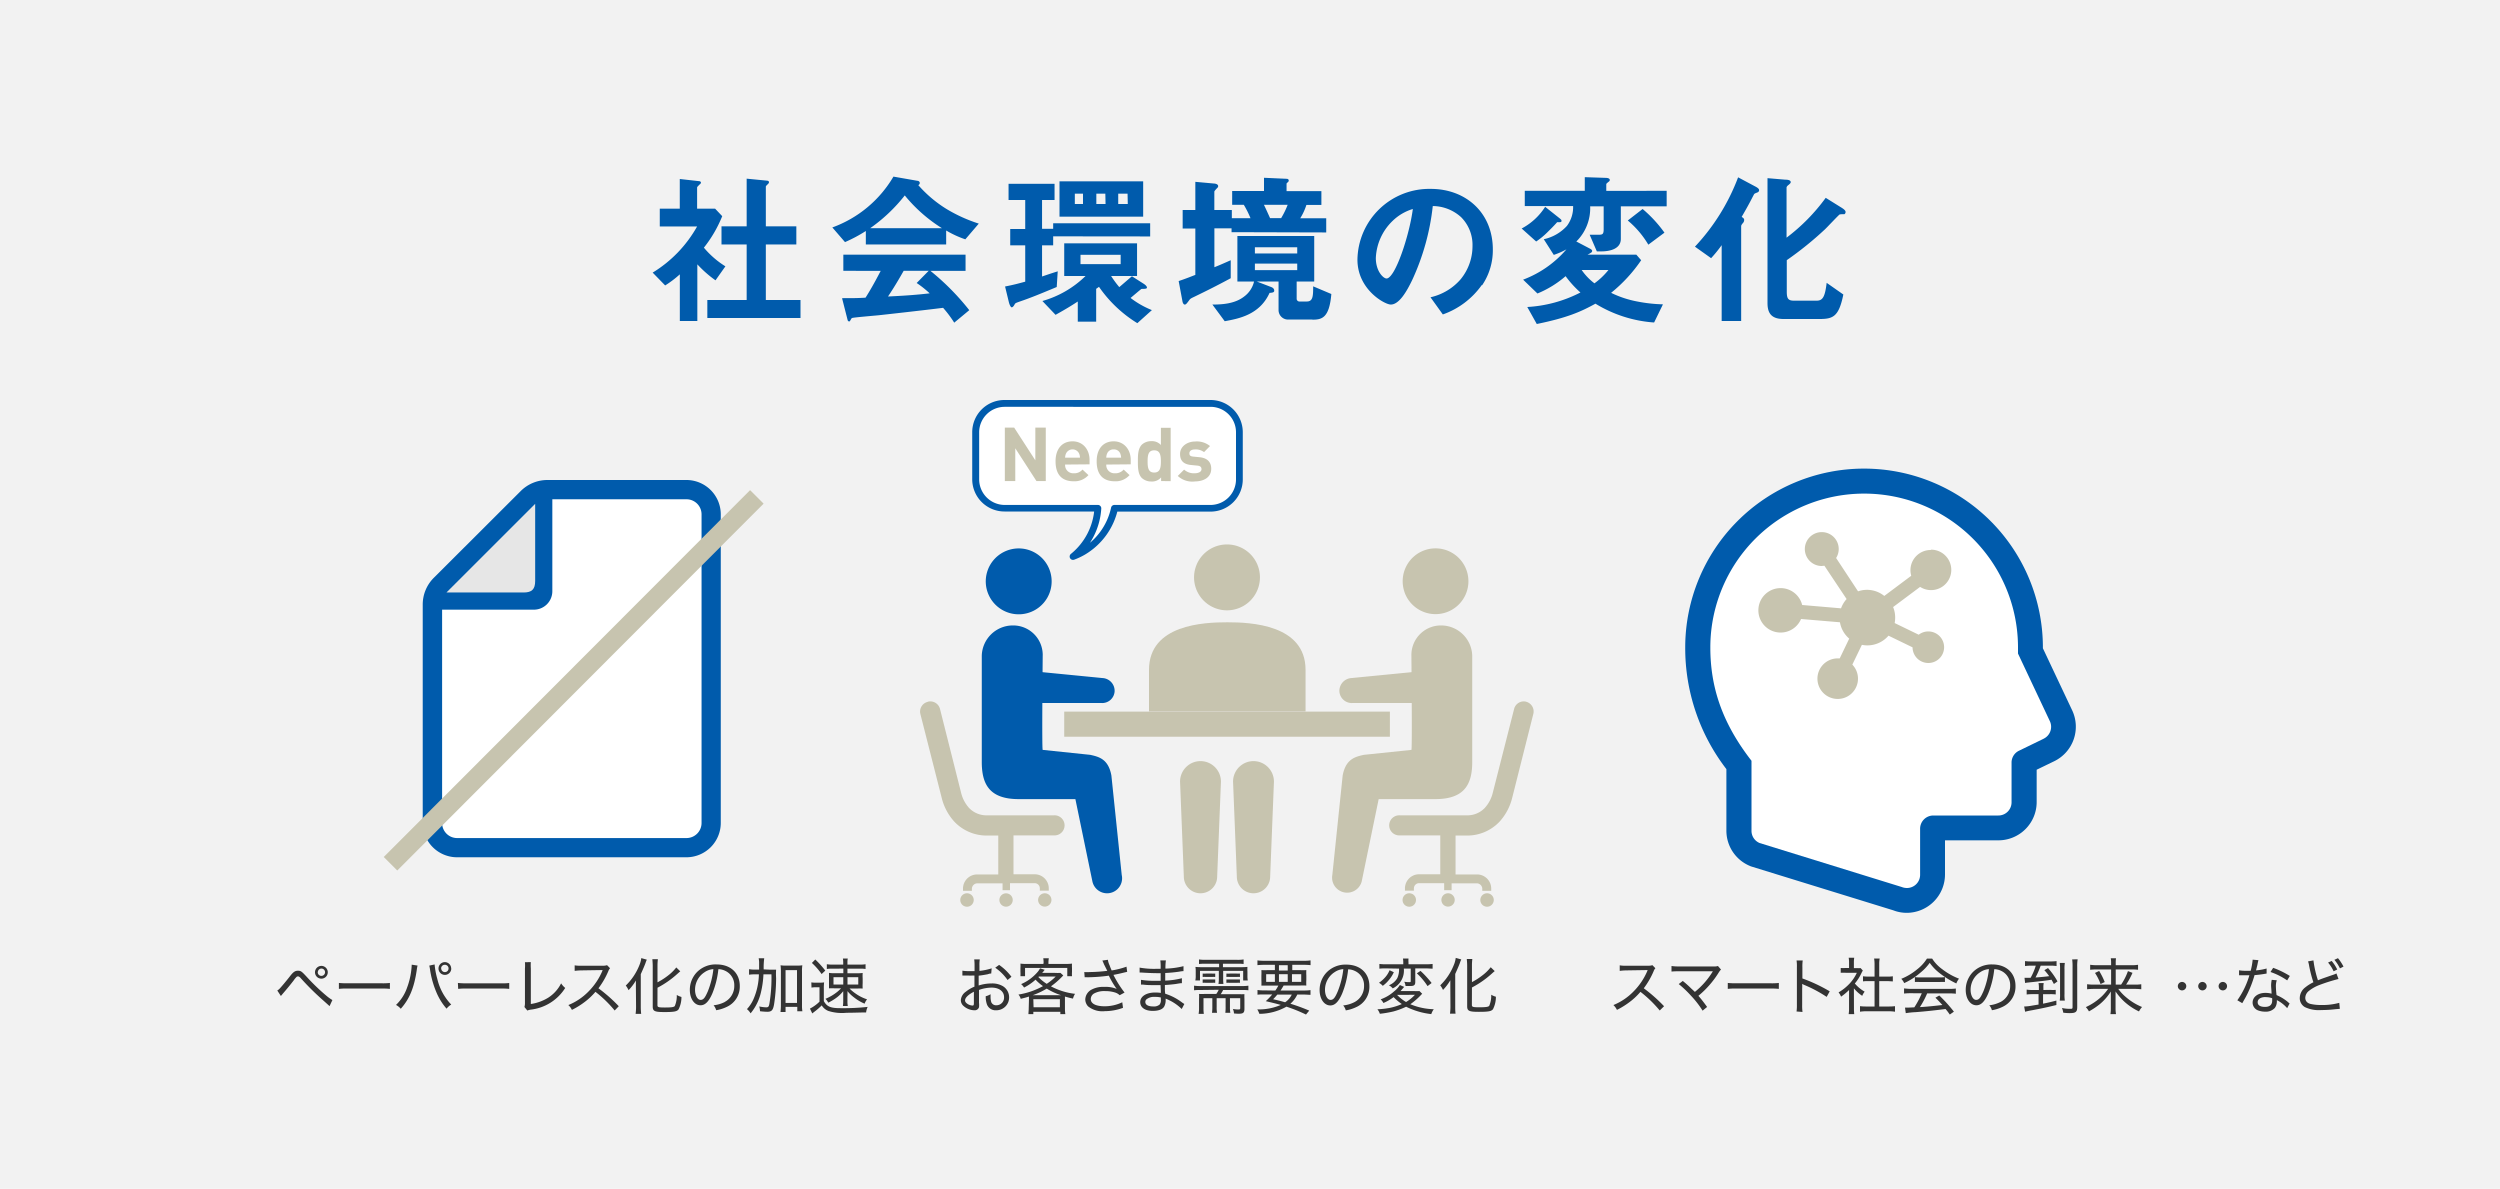
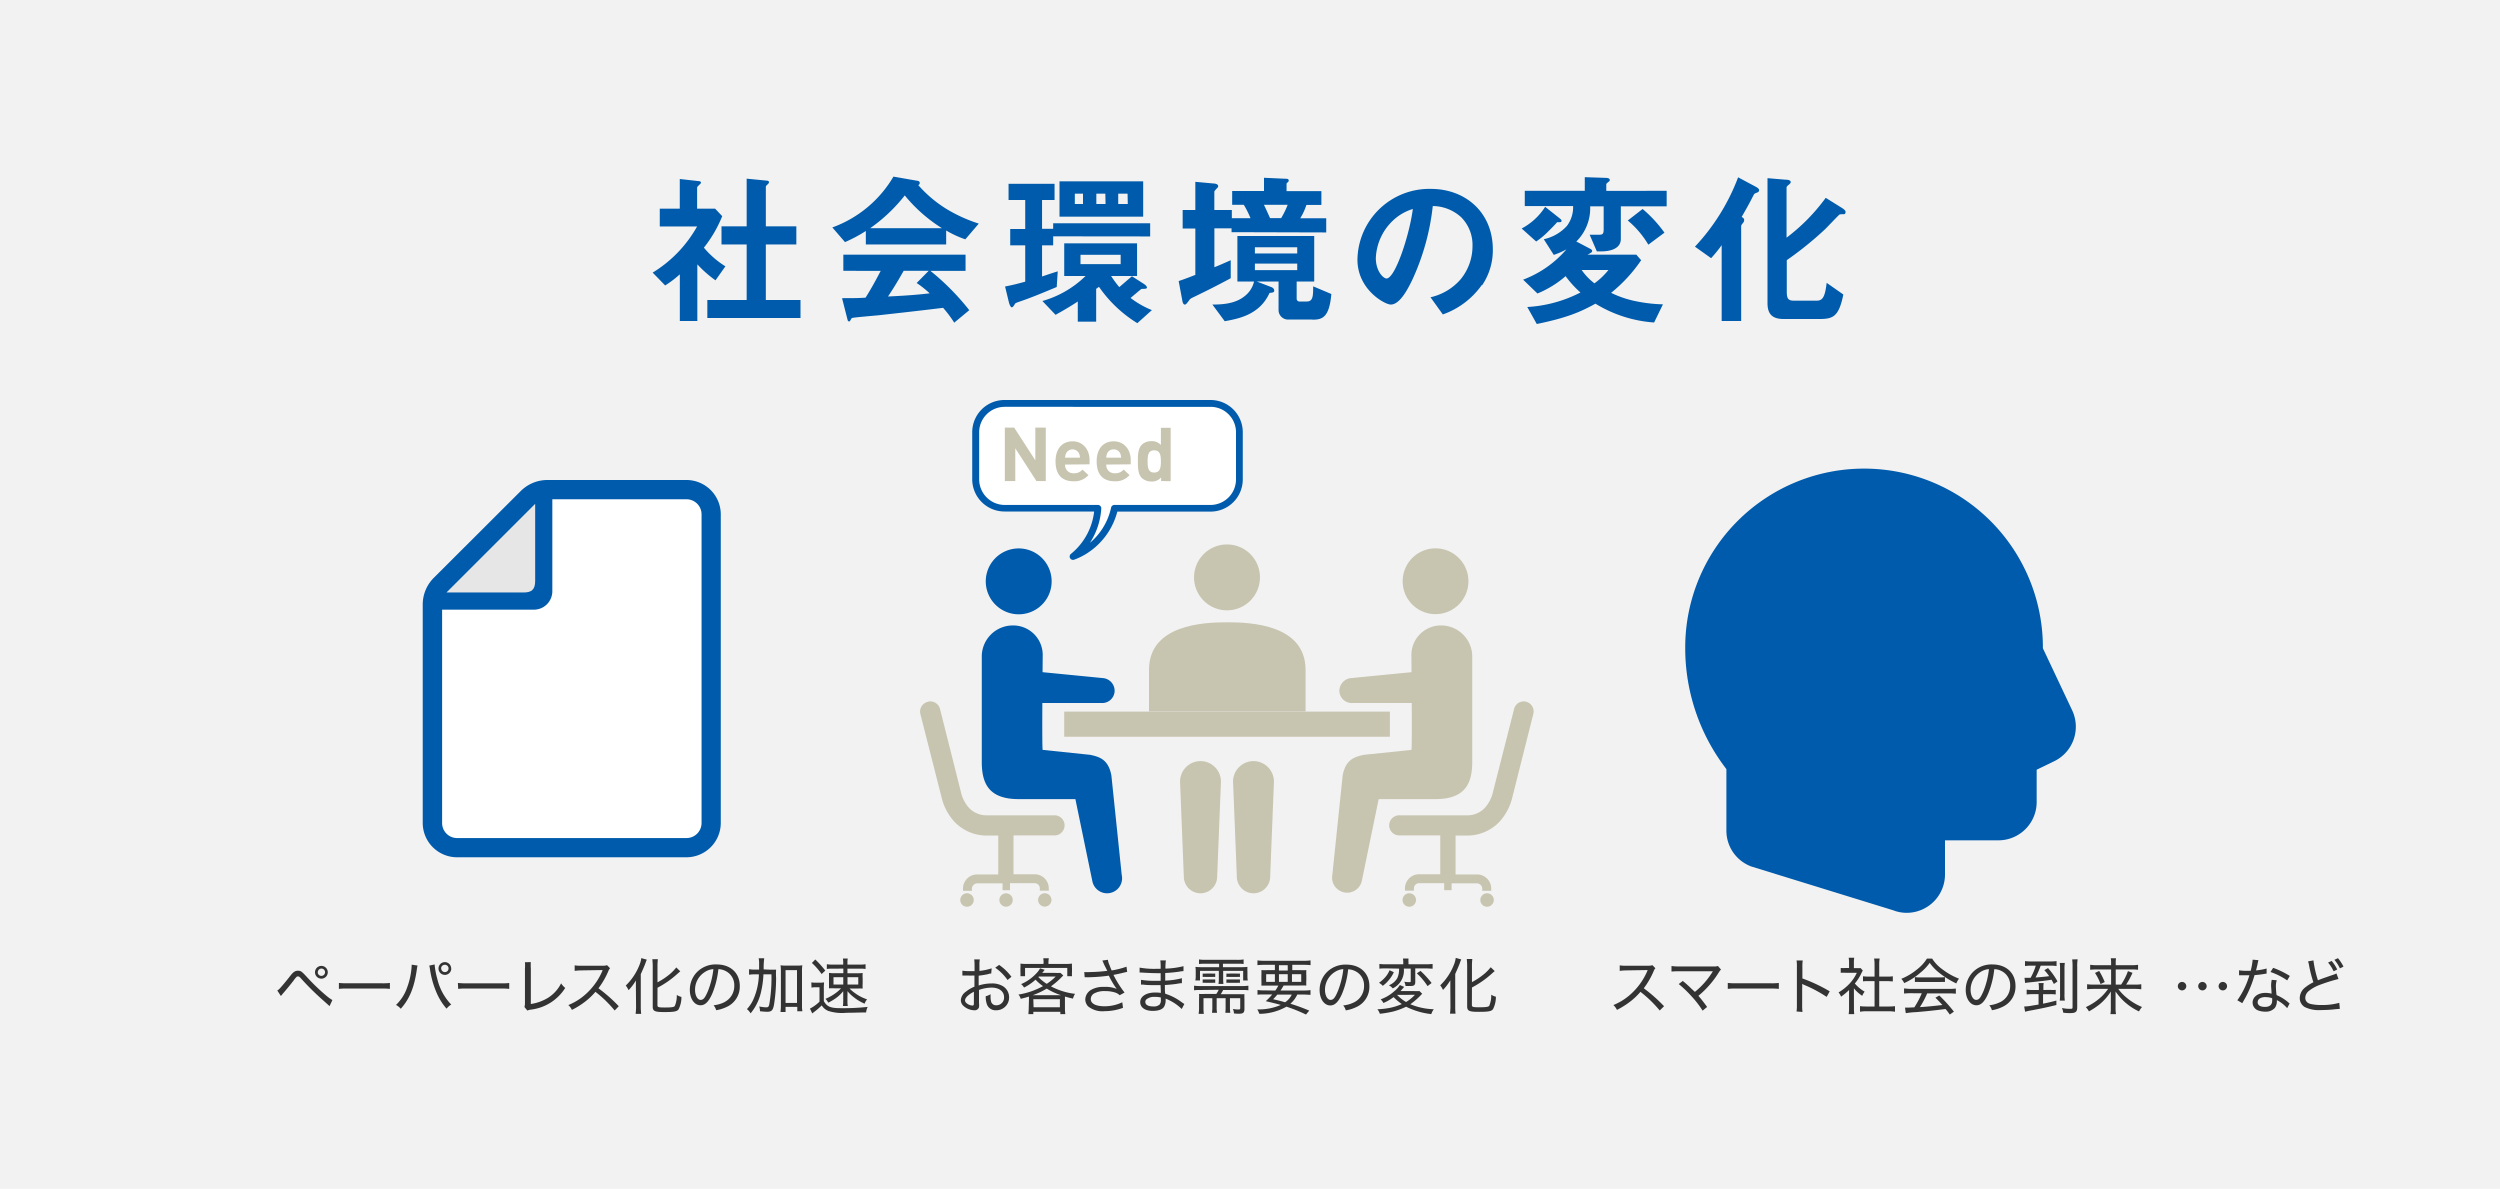
<svg xmlns="http://www.w3.org/2000/svg" width="450" height="214" viewBox="0 0 450 214">
  <defs>
    <style>.a{fill:#f2f2f2;}.b{fill:#005bac;}.c{fill:#e6e6e6;}.d{fill:#fff;}.e{fill:#c7c4af;}.f{fill:#333;}</style>
  </defs>
  <rect class="a" width="450" height="214" />
  <path class="b" d="M123.57,86.4H98.51a6.8,6.8,0,0,0-4.79,2L78.09,104a6.8,6.8,0,0,0-2,4.8v39.33a6.19,6.19,0,0,0,6.18,6.18h41.29a6.19,6.19,0,0,0,6.18-6.18V92.57a6.19,6.19,0,0,0-6.18-6.17" />
  <path class="c" d="M96.33,90.69v13.88c0,1.5-.59,2.08-2.09,2.08H80.36Z" />
  <path class="d" d="M126.28,148.14a2.71,2.71,0,0,1-2.71,2.71H82.28a2.7,2.7,0,0,1-2.7-2.71v-38.4H96.1a3.32,3.32,0,0,0,3.32-3.31V89.87h24.15a2.71,2.71,0,0,1,2.71,2.7Z" />
-   <rect class="e" x="56.6" y="120.73" width="93.32" height="3.44" transform="translate(-56.35 109) rotate(-45.04)" />
  <path class="b" d="M373,127.88l-5.28-11.19v-.15a32.19,32.19,0,0,0-64.38,0,35.7,35.7,0,0,0,7.41,21.9v11.07a6.87,6.87,0,0,0,4.19,6.34l.21.09.22.07,25.43,7.85a6.66,6.66,0,0,0,2.42.45,6.91,6.91,0,0,0,6.88-6.88v-6.17h9.62a6.89,6.89,0,0,0,6.88-6.89v-5.82l3.18-1.54a6.91,6.91,0,0,0,3.22-9.13" />
-   <path class="d" d="M367.8,133l-4.38,2.13a2.36,2.36,0,0,0-1.34,2.13v7.15a2.37,2.37,0,0,1-2.38,2.38H348a2.38,2.38,0,0,0-2.38,2.39v8.29a2.37,2.37,0,0,1-2.38,2.37,2.52,2.52,0,0,1-.93-.18l-25.59-7.92a2.37,2.37,0,0,1-1.45-2.19V136.94c-5.3-6.82-7.41-13.26-7.41-20.4a27.69,27.69,0,0,1,55.38,0c0,.38,0,.74,0,1.1l5.73,12.16a2.38,2.38,0,0,1-1.1,3.16" />
-   <path class="e" d="M347.52,99a3.64,3.64,0,0,0-3.64,3.64,3.9,3.9,0,0,0,.14,1l-4.85,3.63a4.94,4.94,0,0,0-4.72-.83l-3.95-6a3,3,0,0,0,.47-1.61,3.05,3.05,0,1,0-3.06,3.05l.48-.05,4,6a4.93,4.93,0,0,0-1,1.67l-7-.6a4,4,0,1,0-.2,2.52l7,.59a4.94,4.94,0,0,0,1.67,2.94l-1.71,3.56-.35,0a3.65,3.65,0,1,0,2.62,1.12l1.72-3.56a5,5,0,0,0,1,.1,5,5,0,0,0,3.79-1.75l4.33,2.1a2.84,2.84,0,1,0,2.84-2.86,2.78,2.78,0,0,0-1.73.59l-4.33-2.1a5.23,5.23,0,0,0,.09-1,4.89,4.89,0,0,0-.37-1.88l4.86-3.63a3.64,3.64,0,1,0,2-6.7" />
  <path class="e" d="M254.88,162a1.21,1.21,0,1,1-1.2-1.21,1.2,1.2,0,0,1,1.2,1.21" />
  <path class="e" d="M268.88,162a1.21,1.21,0,1,1-1.21-1.21,1.21,1.21,0,0,1,1.21,1.21" />
-   <path class="e" d="M261.85,162a1.2,1.2,0,1,1-1.2-1.21,1.2,1.2,0,0,1,1.2,1.21" />
  <path class="e" d="M274.73,126.31a1.79,1.79,0,0,0-2.19,1.3L268.7,142.7a6.28,6.28,0,0,1-1.45,2.74,4.33,4.33,0,0,1-3.24,1.32H252a1.81,1.81,0,1,0,0,3.61h7.25v7h-3.81a2.55,2.55,0,0,0-2.55,2.54v.41h1.61v-.41a.94.94,0,0,1,.94-.94h4.51v1.26h1.34V159h4.58a1,1,0,0,1,.94.94v.41h1.61v-.41a2.55,2.55,0,0,0-2.55-2.54H262v-7h2a8,8,0,0,0,5.9-2.48,9.88,9.88,0,0,0,2.29-4.29L276,128.5a1.81,1.81,0,0,0-1.31-2.19" />
  <path class="e" d="M186.86,162a1.2,1.2,0,1,0,1.2-1.21,1.2,1.2,0,0,0-1.2,1.21" />
  <path class="e" d="M172.85,162a1.21,1.21,0,0,0,2.42,0,1.21,1.21,0,0,0-2.42,0" />
  <path class="e" d="M179.89,162a1.2,1.2,0,1,0,2.4,0,1.2,1.2,0,1,0-2.4,0" />
  <path class="e" d="M167,126.31a1.8,1.8,0,0,1,2.2,1.3L173,142.7a6.26,6.26,0,0,0,1.44,2.74,4.34,4.34,0,0,0,3.24,1.32h12a1.81,1.81,0,1,1,0,3.61h-7.25v7h3.81a2.54,2.54,0,0,1,2.54,2.54v.41h-1.61v-.41a.93.93,0,0,0-.93-.94H181.8v1.26h-1.34V159h-4.57a1,1,0,0,0-.95.94v.41h-1.6v-.41a2.55,2.55,0,0,1,2.55-2.54h3.8v-7h-2a8,8,0,0,1-5.89-2.48,9.78,9.78,0,0,1-2.29-4.29l-3.84-15.1a1.8,1.8,0,0,1,1.3-2.19" />
  <path class="e" d="M216.1,137a3.69,3.69,0,0,0-3.69,3.69l.68,17.1a3,3,0,0,0,6,0l.68-17.1A3.69,3.69,0,0,0,216.1,137" />
  <path class="e" d="M225.63,137a3.69,3.69,0,0,0-3.68,3.69l.68,17.1a3,3,0,0,0,6,0l.68-17.1a3.69,3.69,0,0,0-3.69-3.69" />
  <path class="e" d="M226.79,103.91A5.93,5.93,0,1,1,220.87,98a5.92,5.92,0,0,1,5.92,5.92" />
  <rect class="e" x="191.56" y="128.09" width="58.62" height="4.52" />
  <path class="e" d="M235,128.06v-7.48c0-8.17-9.89-8.57-14.09-8.57s-14.09.4-14.09,8.57v7.48Z" />
  <path class="e" d="M258.12,123.56a2.83,2.83,0,0,0-3-2.67l-11.85,1.16a2.32,2.32,0,0,0-2.18,2.42,2.24,2.24,0,0,0,2.43,2.07h11.89a2.83,2.83,0,0,0,2.68-3" />
  <path class="e" d="M239.82,157.49l1.86-17.9c.55-2.91,2.16-3.36,3.82-3.72l8.55-.89c.17.28,0-17.18,0-17.18a5.32,5.32,0,0,1,5.42-5.22A5.61,5.61,0,0,1,265,118v19.15c0,3.94-1.32,6.69-6.64,6.69H248.16l-3.06,14.85a2.71,2.71,0,0,1-5.28-1.2" />
  <path class="b" d="M183.61,123.56a2.84,2.84,0,0,1,3-2.67l11.84,1.16a2.3,2.3,0,0,1,2.18,2.42,2.24,2.24,0,0,1-2.43,2.07H186.29a2.84,2.84,0,0,1-2.68-3" />
  <path class="b" d="M201.91,157.49l-1.86-17.9c-.54-2.91-2.15-3.36-3.82-3.72l-8.54-.89c-.18.28,0-17.18,0-17.18a5.32,5.32,0,0,0-5.42-5.22,5.6,5.6,0,0,0-5.55,5.42v19.15c0,3.94,1.32,6.69,6.63,6.69h10.22l3.07,14.85a2.7,2.7,0,0,0,5.27-1.2" />
  <path class="e" d="M252.78,106.5A5.92,5.92,0,1,0,256.55,99a5.92,5.92,0,0,0-3.77,7.48" />
  <path class="b" d="M189,106.5A5.93,5.93,0,1,1,185.18,99,5.93,5.93,0,0,1,189,106.5" />
  <path class="d" d="M217.94,72.62H180.82a5.19,5.19,0,0,0-5.18,5.17v8.52a5.19,5.19,0,0,0,5.18,5.18h16.8a12.11,12.11,0,0,1-4.47,8.69,11.85,11.85,0,0,0,7.48-8.69h17.31a5.19,5.19,0,0,0,5.18-5.18V77.79a5.19,5.19,0,0,0-5.18-5.17" />
  <path class="b" d="M217.94,72.62v.61H180.82a4.59,4.59,0,0,0-4.57,4.56v8.52a4.61,4.61,0,0,0,4.57,4.58h16.8a.56.56,0,0,1,.44.19.58.58,0,0,1,.17.45,12.75,12.75,0,0,1-4.7,9.13l-.38-.48-.22-.56a11,11,0,0,0,1.63-.77h0A11.41,11.41,0,0,0,200,91.36a.61.61,0,0,1,.6-.47h17.31a4.6,4.6,0,0,0,4.57-4.58V77.79a4.58,4.58,0,0,0-4.57-4.56V72a5.8,5.8,0,0,1,5.79,5.78v8.52a5.8,5.8,0,0,1-5.79,5.79H200.63v-.61l.6.14a12.69,12.69,0,0,1-6.06,8.28h0a12.29,12.29,0,0,1-1.81.84.6.6,0,0,1-.74-.26.61.61,0,0,1,.15-.78A11.51,11.51,0,0,0,197,91.46l.61,0v.61h-16.8A5.81,5.81,0,0,1,175,86.31V77.79A5.8,5.8,0,0,1,180.82,72h37.12Z" />
  <polygon class="e" points="186.56 86.59 182.75 80.69 182.75 86.59 180.87 86.59 180.87 76.97 182.55 76.97 186.36 82.86 186.36 76.97 188.24 76.97 188.24 86.59 186.56 86.59" />
  <path class="e" d="M191.72,83.62a1.46,1.46,0,0,0,1.54,1.57,1.92,1.92,0,0,0,1.59-.67l1.07,1a3.34,3.34,0,0,1-2.67,1.11c-1.66,0-3.25-.76-3.25-3.6,0-2.3,1.24-3.59,3.06-3.59s3.06,1.42,3.06,3.35v.79Zm2.51-2a1.3,1.3,0,0,0-2.34,0,1.88,1.88,0,0,0-.17.76h2.67a1.73,1.73,0,0,0-.16-.76" />
  <path class="e" d="M199.13,83.62a1.46,1.46,0,0,0,1.54,1.57,1.94,1.94,0,0,0,1.59-.67l1.06,1a3.32,3.32,0,0,1-2.67,1.11c-1.66,0-3.25-.76-3.25-3.6,0-2.3,1.24-3.59,3.06-3.59s3.07,1.42,3.07,3.35v.79Zm2.51-2a1.22,1.22,0,0,0-1.18-.73,1.21,1.21,0,0,0-1.17.73,1.88,1.88,0,0,0-.16.76h2.67a2.28,2.28,0,0,0-.16-.76" />
  <path class="e" d="M209,86.59v-.66a2.12,2.12,0,0,1-1.74.74,2.49,2.49,0,0,1-1.73-.63c-.7-.7-.71-1.92-.71-3s0-2.26.71-3a2.46,2.46,0,0,1,1.72-.63,2.14,2.14,0,0,1,1.71.69V77h1.76v9.61Zm-1.24-5.53c-1.06,0-1.19.86-1.19,2s.13,2,1.19,2,1.2-.88,1.2-2-.15-2-1.2-2" />
-   <path class="e" d="M215,86.67a3.83,3.83,0,0,1-3-1l1.14-1.14a2.63,2.63,0,0,0,1.89.66c.6,0,1.24-.21,1.24-.74,0-.35-.19-.59-.75-.64l-1.11-.11c-1.27-.12-2-.68-2-2s1.28-2.23,2.71-2.23a3.73,3.73,0,0,1,2.68.82l-1.07,1.09a2.49,2.49,0,0,0-1.64-.48c-.7,0-1,.33-1,.68s.11.56.73.61l1.11.11c1.39.14,2.09.88,2.09,2.07,0,1.55-1.32,2.29-3,2.29" />
  <path class="b" d="M128.79,50.46a20.64,20.64,0,0,1-3.27-2.88v10.2h-3.15v-8.4a19,19,0,0,1-2.64,2l-2.25-2.31a22.72,22.72,0,0,0,8-8.31h-6.72V37.56h3.6V32.22l3.48.39c.18,0,.33.12.33.27a.43.43,0,0,1-.21.3c-.42.42-.48.48-.48.6v3.78h3.24L130,38.91a22.78,22.78,0,0,1-3.3,5.67,16.23,16.23,0,0,0,3.87,3.36Zm-1.47,6.78V54h7.08V44h-4.53V40.74h4.53V32.16l3.69.36c.15,0,.33.12.33.27a.48.48,0,0,1-.15.3c-.24.24-.42.39-.42.51v7.14h5.49V44h-5.49V54h6.24v3.24Zm46.44-14.16a18.06,18.06,0,0,1-3.45-1.59V44H155.85V41.58a26.7,26.7,0,0,1-3.75,2l-2.28-2.64a21.09,21.09,0,0,0,11-9.15l4.29.75c.24,0,.45.18.45.39a.43.43,0,0,1-.27.39,22.38,22.38,0,0,0,5.07,4.29,27.27,27.27,0,0,0,5.82,2.64Zm-2,15a20.67,20.67,0,0,0-2-2.67c-4.11.51-10.86,1.26-11.73,1.35-.63.06-3.81.33-4.53.45a.38.38,0,0,0-.3.21c-.18.36-.27.45-.36.45a.35.35,0,0,1-.27-.27l-1-3.93c1.89,0,2.73,0,4.23-.09.75-1.2,1.38-2.25,2.73-4.83H151.8V45.84h22v2.91h-6.33a44.39,44.39,0,0,1,7,7.08Zm-8.91-22.89a29.22,29.22,0,0,1-6.21,5.88h12.9A27.23,27.23,0,0,1,162.87,35.19ZM165,50.94l2.16-2.19h-4.5c-1.41,2.49-2.28,3.81-2.82,4.62,2.52-.12,5-.27,7.5-.57A18.15,18.15,0,0,0,165,50.94Zm24.57-8.4v1.62h-2v5.61c1.5-.51,1.68-.57,2.82-.93l-.18,2.82c-3.15,1.32-4.83,2-6.72,2.64-.66.24-.75.27-.87.51s-.33.51-.51.51-.39-.45-.51-.9l-.69-2.85c1.53-.3,2.19-.48,3.63-.87V44.16h-2.7V41.22h2.7V36h-3V33.09h8.28V36h-2.25v5.19h2v-1h17.46v2.37Zm15.15,15.63a23,23,0,0,1-6.9-6.54l-.51.36V57.9H194V54.27c-.81.54-2,1.29-4,2.4l-2.37-2.49a18.2,18.2,0,0,0,7.77-4.5h-3.84V43.8h13.11v5.88H200a18.88,18.88,0,0,0,1.47,2c1-.84,1.56-1.35,2.28-1.95l2.16,1.38c.18.12.54.39.54.66s-.63.21-1,.24c-.54.42-1.47,1.23-1.95,1.62a16.24,16.24,0,0,0,3.84,2.19ZM190.71,39V32.64h15.06V39Zm4.23-4.14h-1.47v1.86h1.47Zm6.78,11h-7.23v1.68h7.23Zm-2.76-11h-1.62v1.86H199Zm4,0h-1.68v1.86H203Zm18.72,6.93v-.69h-3.09v7c.75-.3,1.26-.51,2.94-1.26v3.24c-2.79,1.5-4.32,2.25-6.54,3.33-.69.33-.75.36-1,.72-.45.6-.54.69-.75.69s-.36-.36-.39-.54l-.69-3.69c1.35-.45,2.22-.81,3-1.11V41.13h-2.28V37.8h2.28V32.73l3.3.3c.15,0,.81.06.81.48a.41.41,0,0,1-.18.33c-.24.27-.51.54-.51.66v3.3h3.15v1.47h3.36a17.69,17.69,0,0,0-1.2-2.4h-2.1V34.38h5.73V32l4,.18c.12,0,.45,0,.45.33,0,.12-.06.21-.24.36s-.15.21-.15.3v1.23h6.27v2.49h-2.7a10.42,10.42,0,0,1-1.11,2.4h4.68v2.55Zm14.52,15.72h-4.14a1.71,1.71,0,0,1-1.92-1.68V50.67h-3.93l2.61,1c.54.21.54.54.54.66,0,.33-.39.36-.84.39-1.8,4-5.67,4.65-8.07,5.1l-2.22-3c1.68,0,4-.12,5.67-1.41a4.69,4.69,0,0,0,1.83-2.73h-3V42.48h13.83v8.19H233.4v3.06a.5.5,0,0,0,.57.54h1.26c1.11,0,1.14-1,1.14-2.73l3.27,1.38C239.28,57.27,237.9,57.54,236.25,57.54Zm-2.7-13h-7.62v1.11h7.62Zm0,2.94h-7.62v1.17h7.62Zm-6-10.59c.18.33.93,2,1.11,2.4h2a14.92,14.92,0,0,0,1.17-2.4Zm39.21,14.46a14.48,14.48,0,0,1-7,5.28l-2.22-3.09a10.1,10.1,0,0,0,5.4-3.21,9.39,9.39,0,0,0,2.16-6A7.07,7.07,0,0,0,263,39.09a7.67,7.67,0,0,0-5.1-2,42.59,42.59,0,0,1-3.72,13.35c-.9,1.86-2.28,4.38-3.84,4.38-1.08,0-6-2.7-6-8.07A12.94,12.94,0,0,1,257.55,34c6.24,0,11.16,4.23,11.16,10.92A11.21,11.21,0,0,1,266.79,51.33ZM250.65,39.78a9.82,9.82,0,0,0-3,6.66c0,2.43,1.38,3.69,1.92,3.69,1.56,0,4.14-7.83,4.74-12.51A8.86,8.86,0,0,0,250.65,39.78Zm29.61.24c-.57.66-1.26,1.32-1.83,1.89a13.41,13.41,0,0,1-1.92,1.56l-2.61-2.34a11.25,11.25,0,0,0,4.23-3.9l2.61,2.07c.33.27.33.33.33.42C281.07,40,281,40,280.26,40Zm11.49-2.88V43c0,1.68-1.71,2.25-3.54,2.25h-.78l-1.29-3h1.71c.63,0,.81-.15.81-1V37.14h-2.43a8.41,8.41,0,0,1-2.49,6.33l2.46,1.29c.15.09.39.21.39.42a.38.38,0,0,1-.15.27,5.13,5.13,0,0,1-.69.39h8.79l.87,1A27.16,27.16,0,0,1,290,52.71a18.35,18.35,0,0,0,4.71,1.56,27.23,27.23,0,0,0,4.62.51l-1.59,3.27a23.29,23.29,0,0,1-10.56-3.39c-2.61,1.44-5,2.52-10.56,3.66l-1.71-3.06a23.82,23.82,0,0,0,9.57-2.61,18.37,18.37,0,0,1-2.67-2.94,18.4,18.4,0,0,1-5.07,3.12l-2.58-2.49a19.13,19.13,0,0,0,7.8-5.46,13,13,0,0,1-2.28,1l-1.8-2.82a7.88,7.88,0,0,0,4.17-2.4,5.62,5.62,0,0,0,1.11-3.57h-8.7V34.35h10.8V31.89l3.6.12c.45,0,.9.06.9.39a.34.34,0,0,1-.15.27c-.48.39-.48.39-.48.57v1.11H300v2.79ZM284.7,48.6A10.46,10.46,0,0,0,287,51a13,13,0,0,0,2.52-2.4Zm12-4.56A16.9,16.9,0,0,0,293,39.69l2.67-2.07a22.92,22.92,0,0,1,3.93,4.26Zm19.68-9.42c-.54.21-.6.24-.69.42-.6,1.14-.81,1.62-2.19,4,.27.18.45.3.45.54a.81.81,0,0,1-.15.48c-.33.39-.39.48-.39.72v17H309.9V44.13A23.58,23.58,0,0,1,308,46.47l-2.91-2.07a37.55,37.55,0,0,0,7.77-12.48l3.21,1.71c.21.12.57.33.57.6A.43.43,0,0,1,316.38,34.62ZM332,38.55c-.12,0-.72,0-.87.06s-2.22,2.28-2.67,2.7a61.12,61.12,0,0,1-6.84,5.52V52.5c0,1.23.24,1.62,1.29,1.62H327c1.11,0,1.5-.72,1.8-3.21l3,2.1c-.81,4-1.86,4.41-4.29,4.41h-6.45c-2,0-2.91-.84-2.91-2.85V32.07l3.18.27c.42,0,1,.06,1,.45,0,.18-.24.36-.3.42s-.45.3-.45.57v9a34.2,34.2,0,0,0,7.05-7.17l2.94,1.83c.12.09.63.39.63.69A.45.45,0,0,1,332,38.55Z" />
  <path class="f" d="M49.91,178.29a2,2,0,0,0,.37-.28c.32-.32,1.3-1.49,1.91-2.28s.93-1,1.45-1,.68.15,1.48,1a36.83,36.83,0,0,0,3.71,3.57,7.77,7.77,0,0,0,1,.71l-.51,1.09-1-.9A48.52,48.52,0,0,1,54.07,176c-.18-.18-.3-.25-.44-.25a.39.39,0,0,0-.33.18,3.25,3.25,0,0,0-.41.51c-.53.7-1.31,1.65-2,2.44l-.33.4ZM59,175a1.15,1.15,0,1,1-1.15-1.14A1.15,1.15,0,0,1,59,175Zm-1.81,0a.66.66,0,0,0,.66.66.66.66,0,1,0,0-1.32A.66.66,0,0,0,57.21,175ZM61,176.93a13.11,13.11,0,0,0,1.51.06h6.19a9.77,9.77,0,0,0,1.48-.06V178a11.32,11.32,0,0,0-1.49-.06H62.52A10.67,10.67,0,0,0,61,178Zm14.16-3.13a5.73,5.73,0,0,0-.14.78c-.47,3.21-1.31,5.23-2.88,7a3,3,0,0,0-.86-.69,7.86,7.86,0,0,0,2-3.13,13.31,13.31,0,0,0,.83-4.12Zm3.07-.2a14,14,0,0,0,.49,2.62,9.94,9.94,0,0,0,2.5,4.6,3.09,3.09,0,0,0-.84.74,10.81,10.81,0,0,1-1.85-3,16.64,16.64,0,0,1-1.12-4,5.7,5.7,0,0,0-.14-.75Zm3,.72a1.15,1.15,0,1,1-1.15-1.14A1.15,1.15,0,0,1,81.21,174.32Zm-1.81,0a.66.66,0,1,0,.66-.66A.66.66,0,0,0,79.4,174.32Zm3,2.61A13.19,13.19,0,0,0,84,177h6.18a9.77,9.77,0,0,0,1.48-.06V178a11.23,11.23,0,0,0-1.49-.06H84a10.67,10.67,0,0,0-1.53.06Zm13.13-3.75a7.38,7.38,0,0,0,0,1.13l0,6.41a8.23,8.23,0,0,0,3.12-1.13A6.49,6.49,0,0,0,101,177a3.4,3.4,0,0,0,.74.83,8.46,8.46,0,0,1-6.17,3.9,2.56,2.56,0,0,0-.65.17l-.52-.64a2.5,2.5,0,0,0,.09-.82l0-6.09a7,7,0,0,0,0-1.15Zm15.09,8.71a21.35,21.35,0,0,0-3.46-3.36,12.13,12.13,0,0,1-2.09,1.94,14,14,0,0,1-2.15,1.31,2.69,2.69,0,0,0-.64-.87,10.65,10.65,0,0,0,3.65-2.46,11.7,11.7,0,0,0,2.44-3.61,1.16,1.16,0,0,1,.06-.15.2.2,0,0,0,0-.08l-3.74.06a9.88,9.88,0,0,0-1.27.09l0-1a5.19,5.19,0,0,0,1,.07h.25l3.8,0a2.2,2.2,0,0,0,.78-.1l.54.55a1.81,1.81,0,0,0-.32.55,14.21,14.21,0,0,1-1.77,3.06,27.5,27.5,0,0,1,3.66,3.23Zm3.82-4.09c0-.54,0-.74,0-1.31a8.87,8.87,0,0,1-1.32,1.74,4,4,0,0,0-.5-.83,10.41,10.41,0,0,0,2.43-3.62,4.62,4.62,0,0,0,.36-1.32l1,.28a4.37,4.37,0,0,0-.24.61c-.19.51-.4,1-.85,2v5.79a12.52,12.52,0,0,0,.07,1.36h-1a10.05,10.05,0,0,0,.08-1.38Zm3.88,3.13c0,.36.17.42,1.35.42s1.61-.07,1.77-.26a4.65,4.65,0,0,0,.36-2,3,3,0,0,0,.84.36,4.84,4.84,0,0,1-.52,2.24c-.3.39-.84.48-2.56.48s-2.09-.15-2.09-1v-7.28a12.08,12.08,0,0,0-.07-1.23h1a9.85,9.85,0,0,0-.07,1.23v2.93a12.47,12.47,0,0,0,1.92-1.24,8,8,0,0,0,1.46-1.44l.72.7c-.14.11-.14.11-.62.54a16.92,16.92,0,0,1-3.48,2.41Zm12.09-.57a3.23,3.23,0,0,0,1.74-2.94,2.82,2.82,0,0,0-1.63-2.67,2.93,2.93,0,0,0-1.23-.3,15.91,15.91,0,0,1-1.1,4.4c-.63,1.44-1.29,2.1-2.11,2.1-1.11,0-1.93-1.17-1.93-2.78a4.59,4.59,0,0,1,1.18-3.08A4.7,4.7,0,0,1,129,173.6c2.5,0,4.16,1.54,4.16,3.87a4,4,0,0,1-2.41,3.8,6.8,6.8,0,0,1-1.84.57,2.23,2.23,0,0,0-.47-.89A5.8,5.8,0,0,0,130.46,180.36ZM126.82,175a3.74,3.74,0,0,0-1.71,3.19c0,1,.44,1.79,1,1.79s.84-.5,1.3-1.54a15.21,15.21,0,0,0,1-4A3.19,3.19,0,0,0,126.82,175Zm11.72-.46c.52,0,.83,0,1.16,0a11.25,11.25,0,0,0,0,1.51,31.74,31.74,0,0,1-.37,4.75c-.19,1.05-.44,1.32-1.25,1.32a12.06,12.06,0,0,1-1.28-.1,3.09,3.09,0,0,0-.14-.86,6.69,6.69,0,0,0,1.22.16c.4,0,.49-.09.6-.58a27.9,27.9,0,0,0,.38-5.36h-1.44a16.94,16.94,0,0,1-.46,3.28,9.13,9.13,0,0,1-1.85,3.74,3,3,0,0,0-.66-.76,6.36,6.36,0,0,0,1.15-1.73,11.76,11.76,0,0,0,1-4.53h-.63a7.05,7.05,0,0,0-1.14.07v-1a6.09,6.09,0,0,0,1.21.08h.6c0-.46,0-.56,0-1.1a4.11,4.11,0,0,0-.08-.94h1a13.56,13.56,0,0,0-.1,2Zm2.86,7.62h-.91a10.74,10.74,0,0,0,.07-1.25v-6a9.47,9.47,0,0,0-.06-1.16,5.73,5.73,0,0,0,1,.06h1.92a5.72,5.72,0,0,0,1-.06,7.43,7.43,0,0,0-.06,1.16v6a6.14,6.14,0,0,0,.07,1.12h-.92v-.79H141.4Zm0-1.63h2.06v-5.91H141.4Zm4.64-3.7a5.08,5.08,0,0,0,.86.05h.6a5.34,5.34,0,0,0,.84-.05,9.28,9.28,0,0,0-.05,1.17v2.2c.56,1,1.21,1.27,3,1.27a39.58,39.58,0,0,0,4.89-.23,3.06,3.06,0,0,0-.28,1c-1,0-2.31.06-3.52.06a8.13,8.13,0,0,1-3.28-.33,2.5,2.5,0,0,1-1.19-1,11.61,11.61,0,0,1-1.26,1.1c-.16.12-.29.22-.44.35l-.42-.87a7.1,7.1,0,0,0,1.72-1.25v-2.59h-.66a3.69,3.69,0,0,0-.78.06Zm.71-4.12a16.68,16.68,0,0,1,1.8,2l-.66.62a11.85,11.85,0,0,0-1.75-2Zm3.08,1.65a5.31,5.31,0,0,0-1,.06v-.86a5.94,5.94,0,0,0,1.09.07h1.86v-.33a4.38,4.38,0,0,0-.06-.77h.88a3.27,3.27,0,0,0-.06.73v.37h2.2a5.65,5.65,0,0,0,1.06-.07v.86a5,5,0,0,0-.95-.06h-2.31v.83h1.74a6.49,6.49,0,0,0,1-.06,8.86,8.86,0,0,0,0,1v.81a9.11,9.11,0,0,0,0,1,8.92,8.92,0,0,0-1,0h-1.36a7.5,7.5,0,0,0,1,.84,7.59,7.59,0,0,0,2.15,1.1,2.77,2.77,0,0,0-.44.78,7.82,7.82,0,0,1-1.87-1.1,6.58,6.58,0,0,1-1.22-1.16,7.75,7.75,0,0,1,0,.92v.9a4.65,4.65,0,0,0,.06.86h-.88a5.39,5.39,0,0,0,.06-.85v-.92c0-.39,0-.62,0-.9a6.76,6.76,0,0,1-1.07,1.07,9.29,9.29,0,0,1-1.62,1,2.87,2.87,0,0,0-.51-.69,8.6,8.6,0,0,0,2.12-1.25,6.8,6.8,0,0,0,.69-.64h-1.17a9.37,9.37,0,0,0-1,0c0-.35,0-.58,0-1v-.78c0-.43,0-.67,0-1a6.74,6.74,0,0,0,1.06.06h1.52v-.83Zm.2,1.53v1.32h1.76v-1.32Zm2.52,1.32h1.94v-1.32h-1.94Z" />
  <path class="f" d="M178.42,175.24c-.21,0-.26,0-.65.13-.7.13-1.13.2-1.61.25v1.77a7.62,7.62,0,0,1,2.34-.37,3.78,3.78,0,0,1,2,.48,2.34,2.34,0,0,1,1.14,2,2.3,2.3,0,0,1-2.33,2.35,1.65,1.65,0,0,1-1.72-1.25,4.08,4.08,0,0,1-.16-1.28,2.84,2.84,0,0,0,.87-.36c0,.21,0,.3,0,.43a3.35,3.35,0,0,0,.13,1,.93.93,0,0,0,.93.56,1.38,1.38,0,0,0,1.37-1.48c0-1-.87-1.7-2.23-1.7a6.88,6.88,0,0,0-2.28.42v2.32a3.28,3.28,0,0,1,0,.79.8.8,0,0,1-.85.55,3,3,0,0,1-1.88-.73,1.4,1.4,0,0,1-.54-1.1,2,2,0,0,1,.89-1.5,6,6,0,0,1,1.56-.92v-2l-.44,0a5.44,5.44,0,0,1-.61,0h-1.12v-.88a6.19,6.19,0,0,0,1.19.08l1,0v-1a8.5,8.5,0,0,0-.06-1.11h1a6.09,6.09,0,0,0-.06,1.07v1a10.49,10.49,0,0,0,2.2-.46Zm-3.12,3.27c-1,.52-1.59,1.08-1.59,1.56,0,.23.14.43.44.63a1.79,1.79,0,0,0,.91.3c.2,0,.24-.09.24-.53Zm6.06-2.11a8.8,8.8,0,0,0-2.22-2.21l.7-.51a9.46,9.46,0,0,1,2.22,2.14Zm3.85,3.59c0-.25,0-.44,0-.61-.52.17-.77.23-1.48.41a2,2,0,0,0-.41-.77,13.47,13.47,0,0,0,4.42-1.52,7.64,7.64,0,0,1-1.34-1.16,9.27,9.27,0,0,1-2.07,1.42,2.45,2.45,0,0,0-.53-.62,8.11,8.11,0,0,0,2.87-2.07,3.42,3.42,0,0,0,.54-.77l.84.27-.17.19c0,.06-.12.15-.29.36h2.29a7.93,7.93,0,0,0,1,0l.51.46-.22.23a14.35,14.35,0,0,1-2,1.73,12.12,12.12,0,0,0,4.34,1.35,2.65,2.65,0,0,0-.37.86c-.66-.14-.88-.21-1.45-.37,0,.19,0,.37,0,.65v1.51a6.56,6.56,0,0,0,.07,1h-.9v-.42H186v.42h-.88c0-.33.05-.63.05-1Zm2.64-6.73a5.3,5.3,0,0,0-.06-.77h1a4.4,4.4,0,0,0-.07.77v.25h3a9,9,0,0,0,1.24-.06,5.59,5.59,0,0,0,0,.77v.72a5.66,5.66,0,0,0,0,.78h-.85v-1.49h-7.6v1.48h-.83a6.41,6.41,0,0,0,0-.79v-.7a6.18,6.18,0,0,0,0-.77,8.52,8.52,0,0,0,1.18.06h2.95Zm2.79,5.88H191a11.59,11.59,0,0,1-2.59-1.19,13.1,13.1,0,0,1-2.53,1.19h4.76Zm-4.6,2.17h4.74v-1.46H186Zm.86-5.45a7.81,7.81,0,0,0,1.51,1.23,9.37,9.37,0,0,0,1.61-1.31H187Zm11.81-2.3a5.2,5.2,0,0,0-.29-.66l1-.14a3.34,3.34,0,0,0,.31,1,9.35,9.35,0,0,0,.37.92,14.3,14.3,0,0,0,2.67-.68l.12.93-.69.16c-.64.16-1,.24-1.78.39a18.78,18.78,0,0,0,2,3.18l-.88.48a2.05,2.05,0,0,0-.77-.47,5.7,5.7,0,0,0-1.86-.27,3.78,3.78,0,0,0-2,.44,1.18,1.18,0,0,0-.57,1c0,.81.9,1.29,2.49,1.29a7.37,7.37,0,0,0,3.18-.72l.13,1a9.49,9.49,0,0,1-3.29.6,4.09,4.09,0,0,1-3-.87,1.86,1.86,0,0,1-.5-1.26,2.09,2.09,0,0,1,1.17-1.77,4.4,4.4,0,0,1,2.2-.47A5.44,5.44,0,0,1,201,178l-.23-.32a16.47,16.47,0,0,1-1-1.69l-.18-.37a30.15,30.15,0,0,1-3.91.29,2.59,2.59,0,0,0-.44,0l-.07-.94a6.77,6.77,0,0,0,1,0,27.77,27.77,0,0,0,3.14-.22Zm14,8.06a8.37,8.37,0,0,0-2.25-1.58c-.24-.12-.24-.12-.64-.29,0,.14,0,.19,0,.29a2.39,2.39,0,0,1-.26,1.13c-.29.51-1,.79-2.07.79-1.38,0-2.25-.61-2.25-1.58s1-1.73,2.71-1.73a7.12,7.12,0,0,1,1,.07c0-.26,0-.26-.05-1.4l-1.25,0c-.65,0-1.18,0-1.89-.09h-.38v-.86a13.93,13.93,0,0,0,2.54.17l1,0c0-1.09,0-1.2,0-1.37h-.77c-.66,0-1.87-.06-2.65-.11h-.37v-.89a14.59,14.59,0,0,0,2.86.22l.92,0a9.1,9.1,0,0,0-.05-1.52h1a9.42,9.42,0,0,0-.08,1.48,14.75,14.75,0,0,0,3.25-.44l0,.89a5.62,5.62,0,0,0-.79.1,24.92,24.92,0,0,1-2.5.24c0,.6,0,.76,0,1.37a14.12,14.12,0,0,0,3-.43l0,.89c-.19,0-.22,0-1.06.14-.43.07-1.41.16-2,.19,0,1.12,0,1.12.06,1.57a9.83,9.83,0,0,1,3.06,1.6l.38.25Zm-4.85-2.18a2.17,2.17,0,0,0-1.52.46.62.62,0,0,0-.18.46c0,.51.53.8,1.41.8a1.56,1.56,0,0,0,1.16-.34,1.26,1.26,0,0,0,.22-.9c0-.09,0-.37,0-.37A4.21,4.21,0,0,0,207.89,179.44Zm8.19-1.24a8.81,8.81,0,0,0-1.12.05v-.83a7.73,7.73,0,0,0,1.12.07h7.59a6.69,6.69,0,0,0,1.07-.07v.83a7.8,7.8,0,0,0-1.07-.05h-3.48a5.16,5.16,0,0,1-.43.75H223a9.06,9.06,0,0,0,1,0,7,7,0,0,0,0,.84v1.79c0,.7-.22.89-1,.89-.22,0-.43,0-.88-.05a2.35,2.35,0,0,0-.2-.81,5.69,5.69,0,0,0,1,.1c.25,0,.32-.06.32-.26v-1.77h-1.85v1.56a5.65,5.65,0,0,0,.07,1.06h-.9a7.6,7.6,0,0,0,.05-1.08v-1.54H219v1.56a4.9,4.9,0,0,0,.07,1.06h-.91a7.14,7.14,0,0,0,.06-1.08v-1.54h-1.59v1.72a6.9,6.9,0,0,0,.06,1.1h-.94a6.56,6.56,0,0,0,.08-1.12V179.8a7.85,7.85,0,0,0,0-.89,10.33,10.33,0,0,0,1,0h2.1a4,4,0,0,0,.44-.75Zm.88-4.73a8.73,8.73,0,0,0-1.11.05v-.82a7.67,7.67,0,0,0,1.16.07h5.74a6.76,6.76,0,0,0,1.13-.07v.82a7.87,7.87,0,0,0-1.08-.05h-2.64v.62h3.17a9.74,9.74,0,0,0,1.24-.05,6.92,6.92,0,0,0,0,.85v.74a4.29,4.29,0,0,0,.06.85h-.83v-1.72h-3.6v1.29a7.13,7.13,0,0,0,.05,1.06h-.9a5.12,5.12,0,0,0,.07-1.06v-1.29H216v1.72h-.84a3.75,3.75,0,0,0,.07-.85v-.74a5.48,5.48,0,0,0-.05-.85,9.91,9.91,0,0,0,1.26.05h3v-.62Zm-.45,1.77a3.46,3.46,0,0,0,.64,0h1a3.42,3.42,0,0,0,.62,0v.61a5.22,5.22,0,0,0-.62,0h-1a5.6,5.6,0,0,0-.64,0Zm0,1.06a5,5,0,0,0,.64,0h1a5.11,5.11,0,0,0,.62,0v.61a3.64,3.64,0,0,0-.62,0h-1a3.75,3.75,0,0,0-.64,0Zm4.27-1.06a3.27,3.27,0,0,0,.63,0h1.19a3.49,3.49,0,0,0,.62,0v.61a5.11,5.11,0,0,0-.62,0h-1.19a5.29,5.29,0,0,0-.63,0Zm0,1.06a4.85,4.85,0,0,0,.63,0h1.19a5.11,5.11,0,0,0,.62,0v.61a3.57,3.57,0,0,0-.62,0h-1.19a3.77,3.77,0,0,0-.63,0Zm8.81,2a6,6,0,0,0,.54-.89h-1.78c-.61,0-1,0-1.27,0a9,9,0,0,0,0-1v-.79a9.66,9.66,0,0,0,0-1,9.91,9.91,0,0,0,1.2,0h1.23v-.95h-1.89a10.4,10.4,0,0,0-1.25.06v-.86a8.17,8.17,0,0,0,1.29.07h7a7.56,7.56,0,0,0,1.27-.07v.86a9.92,9.92,0,0,0-1.23-.06h-2.06v.95h1.33a9.71,9.71,0,0,0,1.2,0,9.2,9.2,0,0,0,0,1v.78a8.07,8.07,0,0,0,0,1,12,12,0,0,0-1.25,0h-2.84c-.24.42-.33.56-.55.89h4.16a7.4,7.4,0,0,0,1.23-.07v.85c-.34,0-.7-.05-1.23-.05h-1.15a4.85,4.85,0,0,1-1.24,1.65,33.39,33.39,0,0,1,3.39,1.24l-.58.71a27.34,27.34,0,0,0-3.52-1.42,10,10,0,0,1-4.88,1.29,3.46,3.46,0,0,0-.37-.8,9.91,9.91,0,0,0,4.23-.8c-.88-.25-1.59-.42-2.7-.68A11,11,0,0,0,229,179H227.6c-.53,0-.91,0-1.25.05v-.85a7.68,7.68,0,0,0,1.25.07Zm-1.65-2.94v1.38h1.57v-1.38Zm2,3.67a8.36,8.36,0,0,1-.75.83c1.05.24,1.4.33,2.16.55a3.5,3.5,0,0,0,1.2-1.38Zm.3-4.34h1.58v-.95h-1.58Zm0,2.05h1.58v-1.38h-1.58Zm2.34,0h1.67v-1.38h-1.67Zm11.24,3.65a3.23,3.23,0,0,0,1.74-2.94,2.82,2.82,0,0,0-1.63-2.67,2.93,2.93,0,0,0-1.23-.3,15.91,15.91,0,0,1-1.1,4.4c-.63,1.44-1.29,2.1-2.11,2.1-1.11,0-1.93-1.17-1.93-2.78a4.59,4.59,0,0,1,1.18-3.08,4.7,4.7,0,0,1,3.62-1.49c2.5,0,4.16,1.54,4.16,3.87a4,4,0,0,1-2.41,3.8,6.8,6.8,0,0,1-1.84.57,2.23,2.23,0,0,0-.47-.89A5.74,5.74,0,0,0,243.85,180.36ZM240.21,175a3.76,3.76,0,0,0-1.71,3.19c0,1,.44,1.79,1,1.79s.85-.5,1.3-1.54a15.21,15.21,0,0,0,1-4A3.19,3.19,0,0,0,240.21,175ZM256,178.88c-.12.1-.14.14-.32.32a12.46,12.46,0,0,1-1.82,1.56,11.69,11.69,0,0,0,4.22.9,3.2,3.2,0,0,0-.45.88,13.58,13.58,0,0,1-4.53-1.33,12.87,12.87,0,0,1-2.32.86,19.48,19.48,0,0,1-2.41.41,2.36,2.36,0,0,0-.44-.81,15.06,15.06,0,0,0,2.28-.26,10.54,10.54,0,0,0,2.12-.68,9.21,9.21,0,0,1-1.48-1.25,8.74,8.74,0,0,1-1.83,1.06,3,3,0,0,0-.5-.66,7.26,7.26,0,0,0,2.45-1.46,4.07,4.07,0,0,0,1-1.12l.78.34-.17.2-.48.55h2.4a7.75,7.75,0,0,0,1,0ZM250.89,175a5.93,5.93,0,0,1-.93,1.45,6.13,6.13,0,0,1-1.06,1,2.88,2.88,0,0,0-.68-.55,6.11,6.11,0,0,0,1-.86,4.33,4.33,0,0,0,.9-1.4Zm-1.42-.69a9.17,9.17,0,0,0-1.18.05v-.85a8.87,8.87,0,0,0,1.23.06h3.07v-.3a4,4,0,0,0-.06-.74h1a5.27,5.27,0,0,0,0,.74v.3h3.08a10,10,0,0,0,1.26-.06v.85c-.35,0-.77-.05-1.24-.05h-1.88v2.43c0,.56-.21.74-.85.74-.25,0-.58,0-.9,0a2,2,0,0,0-.24-.77,5.21,5.21,0,0,0,.89.08c.24,0,.28,0,.28-.23v-2.21h-1.24a3.55,3.55,0,0,1-2,3.56,2.24,2.24,0,0,0-.69-.56,3,3,0,0,0,1.52-1.3,3.82,3.82,0,0,0,.31-1.7Zm2,4.76a7.24,7.24,0,0,0,1.62,1.29,6.93,6.93,0,0,0,1.59-1.29Zm4.22-4.31a17.6,17.6,0,0,1,2,2.18l-.73.56a11.64,11.64,0,0,0-1.93-2.3Zm5.37,3c0-.54,0-.74,0-1.31a9.28,9.28,0,0,1-1.32,1.74,4,4,0,0,0-.5-.83,10.41,10.41,0,0,0,2.43-3.62,4.62,4.62,0,0,0,.36-1.32l1,.28a4.37,4.37,0,0,0-.24.61c-.19.51-.4,1-.85,2v5.79c0,.43,0,.92.06,1.36h-1a10.05,10.05,0,0,0,.08-1.38Zm3.88,3.13c0,.36.17.42,1.35.42s1.61-.07,1.77-.26a4.65,4.65,0,0,0,.36-2,3,3,0,0,0,.84.36,4.84,4.84,0,0,1-.52,2.24c-.3.39-.84.48-2.56.48s-2.09-.15-2.09-1v-7.28a12.08,12.08,0,0,0-.07-1.23h1a9.85,9.85,0,0,0-.07,1.23v2.93a12.47,12.47,0,0,0,1.92-1.24,8,8,0,0,0,1.46-1.44l.72.7c-.14.11-.14.11-.62.54a17.2,17.2,0,0,1-3.48,2.41Z" />
  <path class="f" d="M298.75,181.89a21.85,21.85,0,0,0-3.47-3.36,11.77,11.77,0,0,1-2.09,1.94,14.45,14.45,0,0,1-2.14,1.31,2.84,2.84,0,0,0-.64-.87,10.61,10.61,0,0,0,3.64-2.46,11.7,11.7,0,0,0,2.44-3.61.52.52,0,0,1,.07-.15.69.69,0,0,0,0-.08l-3.74.06a10,10,0,0,0-1.27.09l0-1a5.24,5.24,0,0,0,1.05.07h.24l3.81,0a2.2,2.2,0,0,0,.78-.1l.54.55a1.62,1.62,0,0,0-.32.55,14.64,14.64,0,0,1-1.77,3.06,28.07,28.07,0,0,1,3.65,3.23Zm6.33-3.35a14.32,14.32,0,0,0,3.15-3.57.42.42,0,0,1,.09-.14c-.17,0-.17,0-6.07,0a13,13,0,0,0-1.38.05v-1a8.41,8.41,0,0,0,1.39.08h6.27a1.94,1.94,0,0,0,.7-.08l.55.64a3,3,0,0,0-.45.6,17.14,17.14,0,0,1-3.62,4.13c.41.45.92,1.1,1.57,2l-.81.67a17.16,17.16,0,0,0-2.11-2.71,19.07,19.07,0,0,0-2.19-2.08l.73-.56a18.66,18.66,0,0,1,1.51,1.35Zm5.92-1.61a13.19,13.19,0,0,0,1.52.06h6.18a10,10,0,0,0,1.49-.06V178a11.5,11.5,0,0,0-1.5-.06h-6.16A10.67,10.67,0,0,0,311,178Zm12.38,5.14a8.62,8.62,0,0,0,.06-1.28v-6.7a6.81,6.81,0,0,0-.06-1.21h1.11a7.8,7.8,0,0,0-.06,1.24v2a28.68,28.68,0,0,1,4.92,2.32l-.55,1a23.67,23.67,0,0,0-4.05-2.16c-.16-.08-.21-.09-.36-.18a7.08,7.08,0,0,1,0,.9v2.87a8.87,8.87,0,0,0,.06,1.28Zm10.33-.62a10.24,10.24,0,0,0,.05,1.09h-1a6.76,6.76,0,0,0,.07-1.1V178.2a10.18,10.18,0,0,1-1.44,1.2,2.94,2.94,0,0,0-.45-.77,8.74,8.74,0,0,0,2-1.6,7.15,7.15,0,0,0,1.29-1.93h-2a8.52,8.52,0,0,0-.9,0v-.86a8.19,8.19,0,0,0,.87,0h.63v-1a4.36,4.36,0,0,0-.07-.85h1a5.22,5.22,0,0,0-.06.87v1h.59a4.44,4.44,0,0,0,.63,0l.39.44c-.07.12-.15.25-.25.46a8.22,8.22,0,0,1-1.19,1.87,6.46,6.46,0,0,0,1.77,1.47,3,3,0,0,0-.44.75,6.79,6.79,0,0,1-1.5-1.35Zm4.55-.28h1.63a8.93,8.93,0,0,0,1.21-.06v1a7.28,7.28,0,0,0-1.21-.08H336a7,7,0,0,0-1.2.08v-1a9.14,9.14,0,0,0,1.21.06h1.41V176.6h-1c-.4,0-.75,0-1.08.05v-.92a7.8,7.8,0,0,0,1.08.06h1v-2.25a6.23,6.23,0,0,0-.08-1h1a5.27,5.27,0,0,0-.08,1v2.25h1.37a6.35,6.35,0,0,0,1.08-.06v.92c-.33,0-.67-.05-1.08-.05h-1.37Zm9.53-8.62a6.91,6.91,0,0,0,1.83,1.92,11.8,11.8,0,0,0,3,1.69,3.27,3.27,0,0,0-.48.86,15.47,15.47,0,0,1-3-1.85,8.48,8.48,0,0,1-1.79-1.86,9,9,0,0,1-1.7,1.79,11.87,11.87,0,0,1-2.9,1.86,2.49,2.49,0,0,0-.52-.77,10.89,10.89,0,0,0,2.87-1.72,7.52,7.52,0,0,0,1.75-1.92ZM344,178.78a10.54,10.54,0,0,0-1.27.06v-.93A11,11,0,0,0,344,178h6.79a10.35,10.35,0,0,0,1.26-.06v.93a10.35,10.35,0,0,0-1.26-.06h-3.9a15.68,15.68,0,0,1-1.31,2.47c1-.05,2.64-.21,4.05-.38-.55-.61-.76-.83-1.26-1.31l.7-.4a25.62,25.62,0,0,1,2.63,2.91l-.74.52a11.11,11.11,0,0,0-.76-1c-1.84.24-3.78.45-5.43.57a15.37,15.37,0,0,0-1.73.18l-.14-1,.57,0,1.11-.05a15.13,15.13,0,0,0,1.34-2.53Zm.68-2.9a5.4,5.4,0,0,0,.89.05h3.58a5.86,5.86,0,0,0,.94-.05v.88a7.93,7.93,0,0,0-.93,0h-3.6a7.56,7.56,0,0,0-.88,0Zm15.41,4.48a3.23,3.23,0,0,0,1.74-2.94,2.82,2.82,0,0,0-1.63-2.67,2.93,2.93,0,0,0-1.23-.3,15.91,15.91,0,0,1-1.1,4.4c-.63,1.44-1.29,2.1-2.11,2.1-1.11,0-1.93-1.17-1.93-2.78a4.59,4.59,0,0,1,1.18-3.08,4.7,4.7,0,0,1,3.62-1.49c2.5,0,4.16,1.54,4.16,3.87a4,4,0,0,1-2.41,3.8,6.8,6.8,0,0,1-1.84.57,2.23,2.23,0,0,0-.47-.89A5.8,5.8,0,0,0,360.07,180.36ZM356.43,175a3.75,3.75,0,0,0-1.72,3.19c0,1,.45,1.79,1,1.79s.84-.5,1.3-1.54a14.82,14.82,0,0,0,1-4A3.19,3.19,0,0,0,356.43,175Zm12.6,3.18a6.8,6.8,0,0,0,1,0V179a7.27,7.27,0,0,0-1-.05h-1.28v1.71c1-.2,1.57-.34,2.4-.56v.8c-1.84.45-2.67.62-4.31.93-.67.12-.67.12-1.32.28l-.17-.94a8.24,8.24,0,0,0,1.42-.16l1.17-.19v-1.87h-1.14a7.89,7.89,0,0,0-1,.06v-.88a6.41,6.41,0,0,0,1,.07H367v-.37a4.09,4.09,0,0,0-.07-.88h.94a4.26,4.26,0,0,0-.06.88v.37Zm-3.44-4.36a8.07,8.07,0,0,0-1.09.07V173a8.47,8.47,0,0,0,1.14.06H369a9.15,9.15,0,0,0,1.18-.06v.89a6.32,6.32,0,0,0-1.06-.07h-1.8a15.36,15.36,0,0,1-.93,2.13c1-.07,1.87-.16,2.46-.24a9,9,0,0,0-.87-1.08l.66-.38a13,13,0,0,1,1.71,2.4l-.65.47c-.21-.39-.26-.48-.43-.77-.89.15-1.84.26-4.17.5a4,4,0,0,0-.58.09l-.11-.94a2.82,2.82,0,0,0,.39,0l.71,0a10.58,10.58,0,0,0,.93-2.18Zm6.08-.49a6.75,6.75,0,0,0-.06,1.19v4.37a6.6,6.6,0,0,0,.06,1.22h-.92a7,7,0,0,0,.06-1.22v-4.36a6.75,6.75,0,0,0-.06-1.2Zm2.31-.65a7.19,7.19,0,0,0-.08,1.33v7.25c0,.89-.27,1.1-1.34,1.1a7.63,7.63,0,0,1-1.18-.08,2.93,2.93,0,0,0-.23-.84,6.64,6.64,0,0,0,1.41.15c.43,0,.5,0,.5-.34V174a8.72,8.72,0,0,0-.07-1.31Zm7.82,4.55a10.48,10.48,0,0,0,1.23-2.43l.82.31a13.67,13.67,0,0,1-1.15,2.12h1.5a6.72,6.72,0,0,0,1.23-.07v.91a10.4,10.4,0,0,0-1.26-.07h-2.88a8,8,0,0,0,1.39,1.49,10.45,10.45,0,0,0,2.89,1.77,3.64,3.64,0,0,0-.55.8,10.67,10.67,0,0,1-2.69-1.81,10.43,10.43,0,0,1-1.53-1.79c0,.56,0,.88,0,1.14v1.85a5.78,5.78,0,0,0,.08,1.09h-1a6.79,6.79,0,0,0,.07-1.09V179.6c0-.34,0-.54,0-1.13a9.48,9.48,0,0,1-2,2.29,13.34,13.34,0,0,1-1.94,1.29,3.53,3.53,0,0,0-.56-.77,10.63,10.63,0,0,0,2.94-2,9.6,9.6,0,0,0,1.07-1.28H376.9a12,12,0,0,0-1.22.07v-.91a8.18,8.18,0,0,0,1.22.07H380v-2.73h-2.58a11.14,11.14,0,0,0-1.19.06v-.9a8.7,8.7,0,0,0,1.22.08H380v-.36a5,5,0,0,0-.06-.89h.94a5.69,5.69,0,0,0-.05.9v.35h2.76a7.07,7.07,0,0,0,1.26-.08v.9a9.79,9.79,0,0,0-1.21-.06h-2.81v2.73Zm-3.95-2.46a12.74,12.74,0,0,1,1,2l-.75.36a9.08,9.08,0,0,0-1-2Zm15.68,2.74a.76.76,0,1,1-.76-.76A.76.76,0,0,1,393.53,177.5Zm3.67,0a.76.76,0,1,1-.76-.76A.77.77,0,0,1,397.2,177.5Zm3.67,0a.76.76,0,1,1-.76-.76A.76.76,0,0,1,400.87,177.5Zm5.65-4.68a7.18,7.18,0,0,0-.16.71c-.08.37-.14.61-.28,1.13a10,10,0,0,0,1.91-.34l0,.91-.37.06a18,18,0,0,1-1.8.22,20.09,20.09,0,0,1-1.21,3.21c-.26.53-.36.72-.78,1.45l-.22.39-.89-.52a15.09,15.09,0,0,0,2.17-4.5h-1.86v-.9a6.78,6.78,0,0,0,1.33.09h.76a11.5,11.5,0,0,0,.36-2Zm5.17,8.64a6.11,6.11,0,0,0-1.86-1.45,1.1,1.1,0,0,1,0,.28,1.94,1.94,0,0,1-.37,1.14,2.2,2.2,0,0,1-1.73.66,3.6,3.6,0,0,1-1.2-.2,1.51,1.51,0,0,1-1.06-1.44c0-1,.95-1.74,2.3-1.74a4.26,4.26,0,0,1,1.11.14c0-.54-.08-1.13-.08-1.49a5.23,5.23,0,0,1,.11-1l.91.08a3.25,3.25,0,0,0-.16,1.06,14.9,14.9,0,0,0,.12,1.61,7.81,7.81,0,0,1,1.87,1.1,3.49,3.49,0,0,1,.31.27l.17.13Zm-3.89-2c-.87,0-1.42.36-1.42.93s.5.84,1.32.84,1.29-.36,1.29-1.12a3.43,3.43,0,0,0,0-.44A3.24,3.24,0,0,0,407.8,179.49Zm3.89-3a12.07,12.07,0,0,0-3-1.51l.48-.75a15.7,15.7,0,0,1,3,1.46Zm4.73-3.6a18.43,18.43,0,0,0,.81,3.58c.67-.27.67-.27,2.6-.94a4.52,4.52,0,0,0,.73-.29l.37,1a29.82,29.82,0,0,0-3.41,1.07,7,7,0,0,0-2,1.14,1.62,1.62,0,0,0-.57,1.17c0,.57.35,1,1.05,1.13a8.36,8.36,0,0,0,1.84.17,11.39,11.39,0,0,0,3.23-.39l.1,1.08-.83.07a21.09,21.09,0,0,1-2.51.15,5.82,5.82,0,0,1-2.95-.53,1.85,1.85,0,0,1-.92-1.7,2.46,2.46,0,0,1,1-1.86,7.18,7.18,0,0,1,1.45-.91,22.55,22.55,0,0,1-.78-3.05,4.14,4.14,0,0,0-.18-.71Zm3.28.1a7.18,7.18,0,0,1,1,1.54l-.65.32a6.63,6.63,0,0,0-1-1.57Zm1.13-.5a7.87,7.87,0,0,1,1,1.52l-.64.32a7.17,7.17,0,0,0-1-1.54Z" />
</svg>